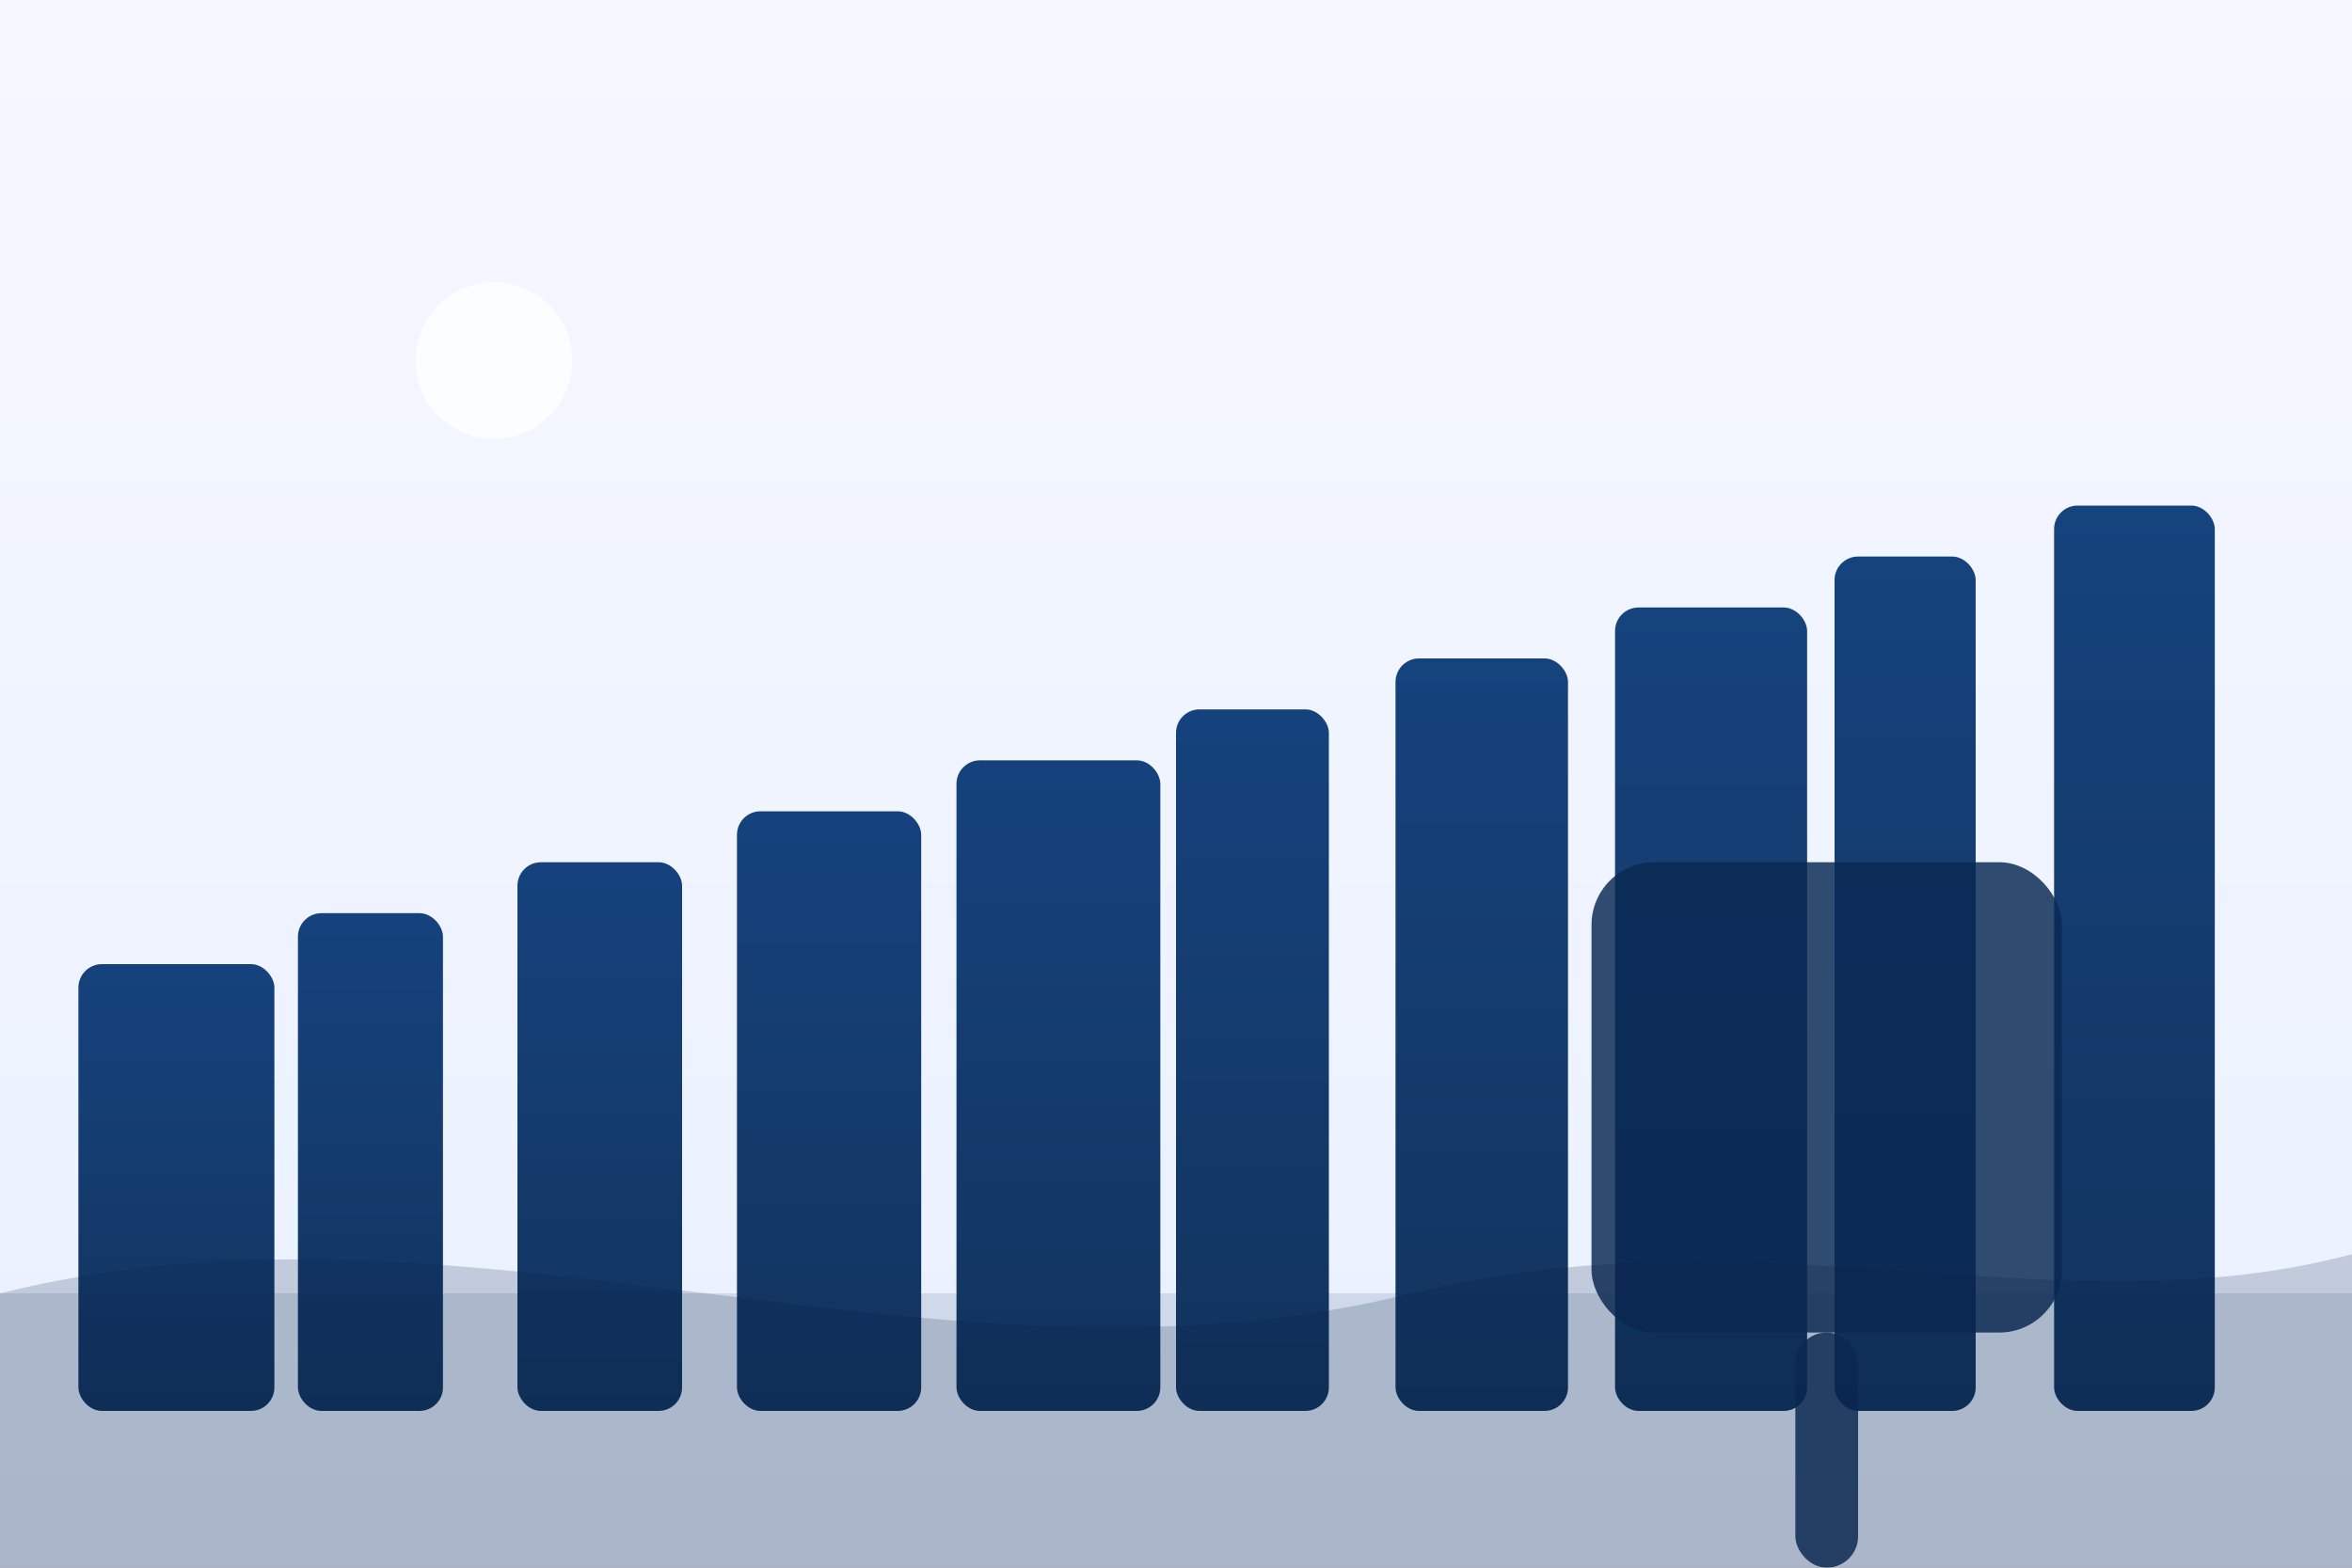
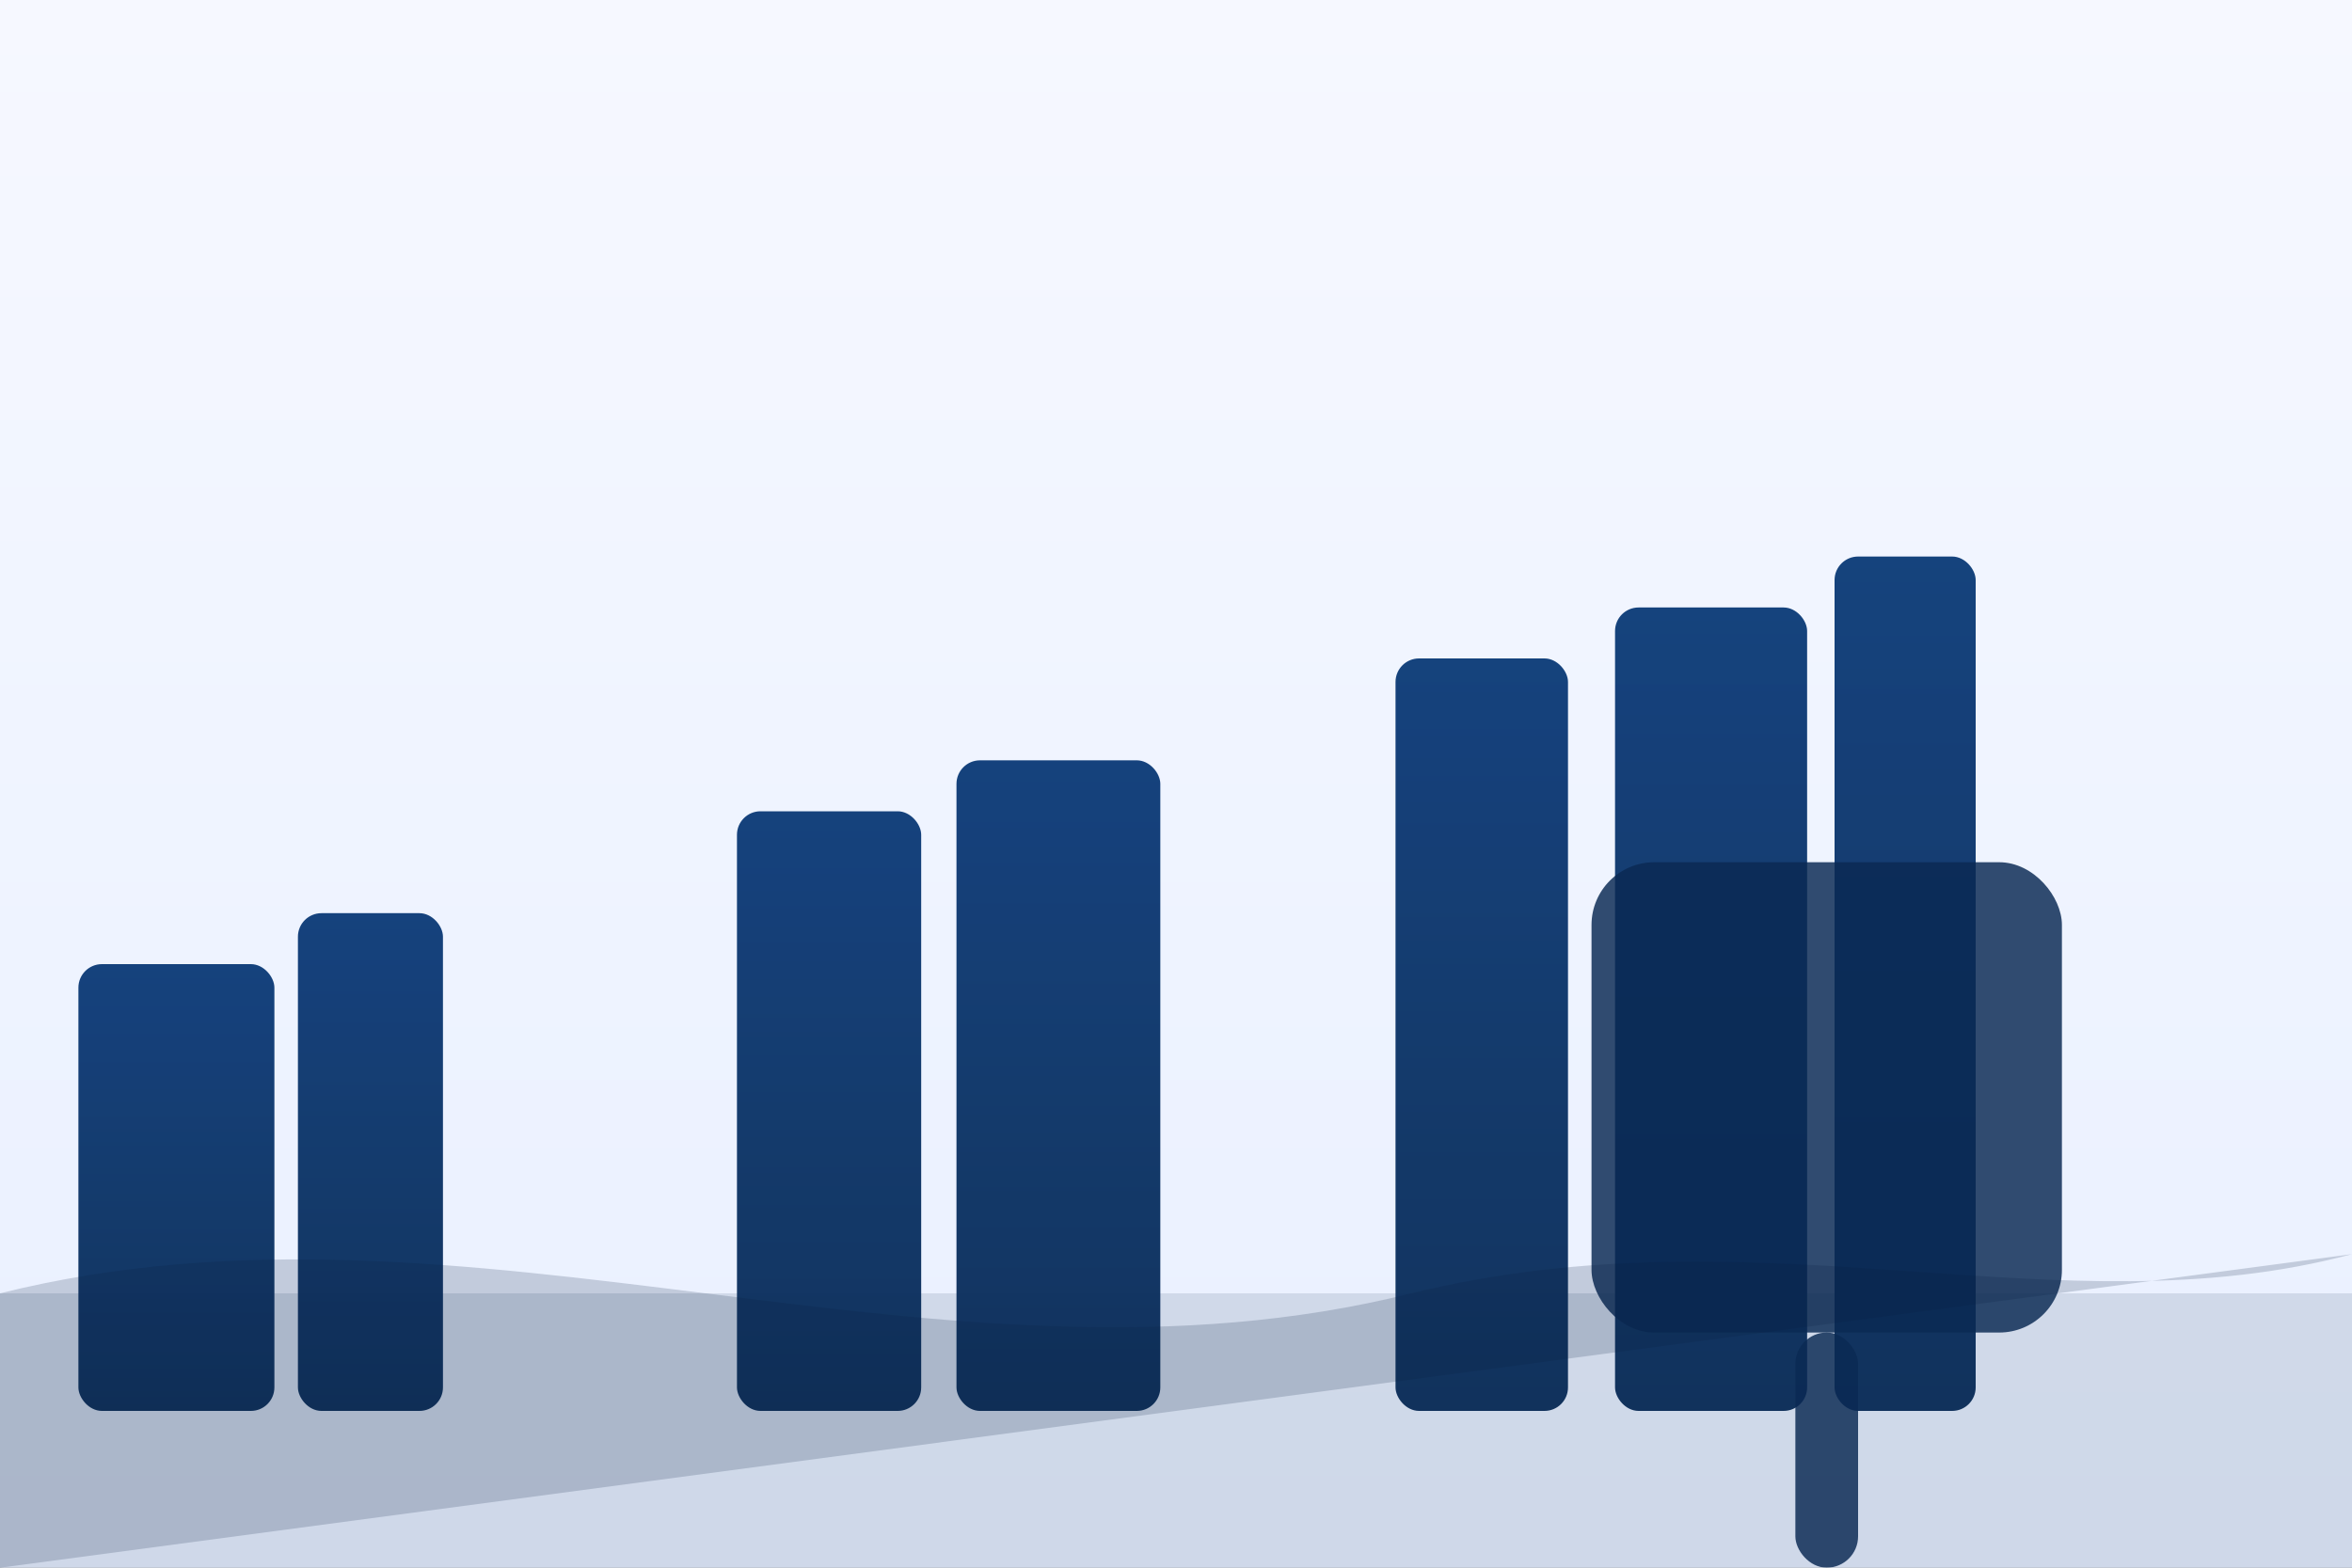
<svg xmlns="http://www.w3.org/2000/svg" width="600" height="400" viewBox="0 0 600 400" role="img" aria-label="City skyline illustration">
  <rect x="0" y="0" width="600" height="400" fill="#808080" stroke="none" />
  <defs>
    <linearGradient id="sky2" x1="0" y1="0" x2="0" y2="1">
      <stop offset="0" stop-color="#f6f8ff" />
      <stop offset="1" stop-color="#e9f0ff" />
    </linearGradient>
    <linearGradient id="b2" x1="0" y1="0" x2="0" y2="1">
      <stop offset="0" stop-color="#0b3a77" />
      <stop offset="1" stop-color="#072a55" />
    </linearGradient>
  </defs>
  <rect width="600" height="400" fill="url(#sky2)" />
-   <circle cx="126" cy="92" r="20" fill="#fff" opacity="0.75" />
  <rect y="330" width="600" height="70" fill="#0a2446" opacity="0.12" />
  <g fill="url(#b2)" opacity="0.95">
    <rect x="20" y="246" width="50" height="114" rx="6" />
    <rect x="76" y="233" width="37" height="127" rx="6" />
-     <rect x="132" y="220" width="42" height="140" rx="6" />
    <rect x="188" y="207" width="47" height="153" rx="6" />
    <rect x="244" y="194" width="52" height="166" rx="6" />
-     <rect x="300" y="181" width="39" height="179" rx="6" />
    <rect x="356" y="168" width="44" height="192" rx="6" />
    <rect x="412" y="155" width="49" height="205" rx="6" />
    <rect x="468" y="142" width="36" height="218" rx="6" />
-     <rect x="524" y="129" width="41" height="231" rx="6" />
  </g>
  <g fill="#0a2a54" opacity="0.92">
    <rect x="406" y="220" width="120" height="120" rx="16" opacity="0.9" />
    <rect x="458" y="340" width="16" height="60" rx="8" opacity="0.9" />
  </g>
-   <path d="M0 330 C120 300, 240 360, 360 330 C450 308, 525 340, 600 320 L600 400 L0 400 Z" fill="#081f3d" opacity="0.18" />
+   <path d="M0 330 C120 300, 240 360, 360 330 C450 308, 525 340, 600 320 L0 400 Z" fill="#081f3d" opacity="0.18" />
</svg>